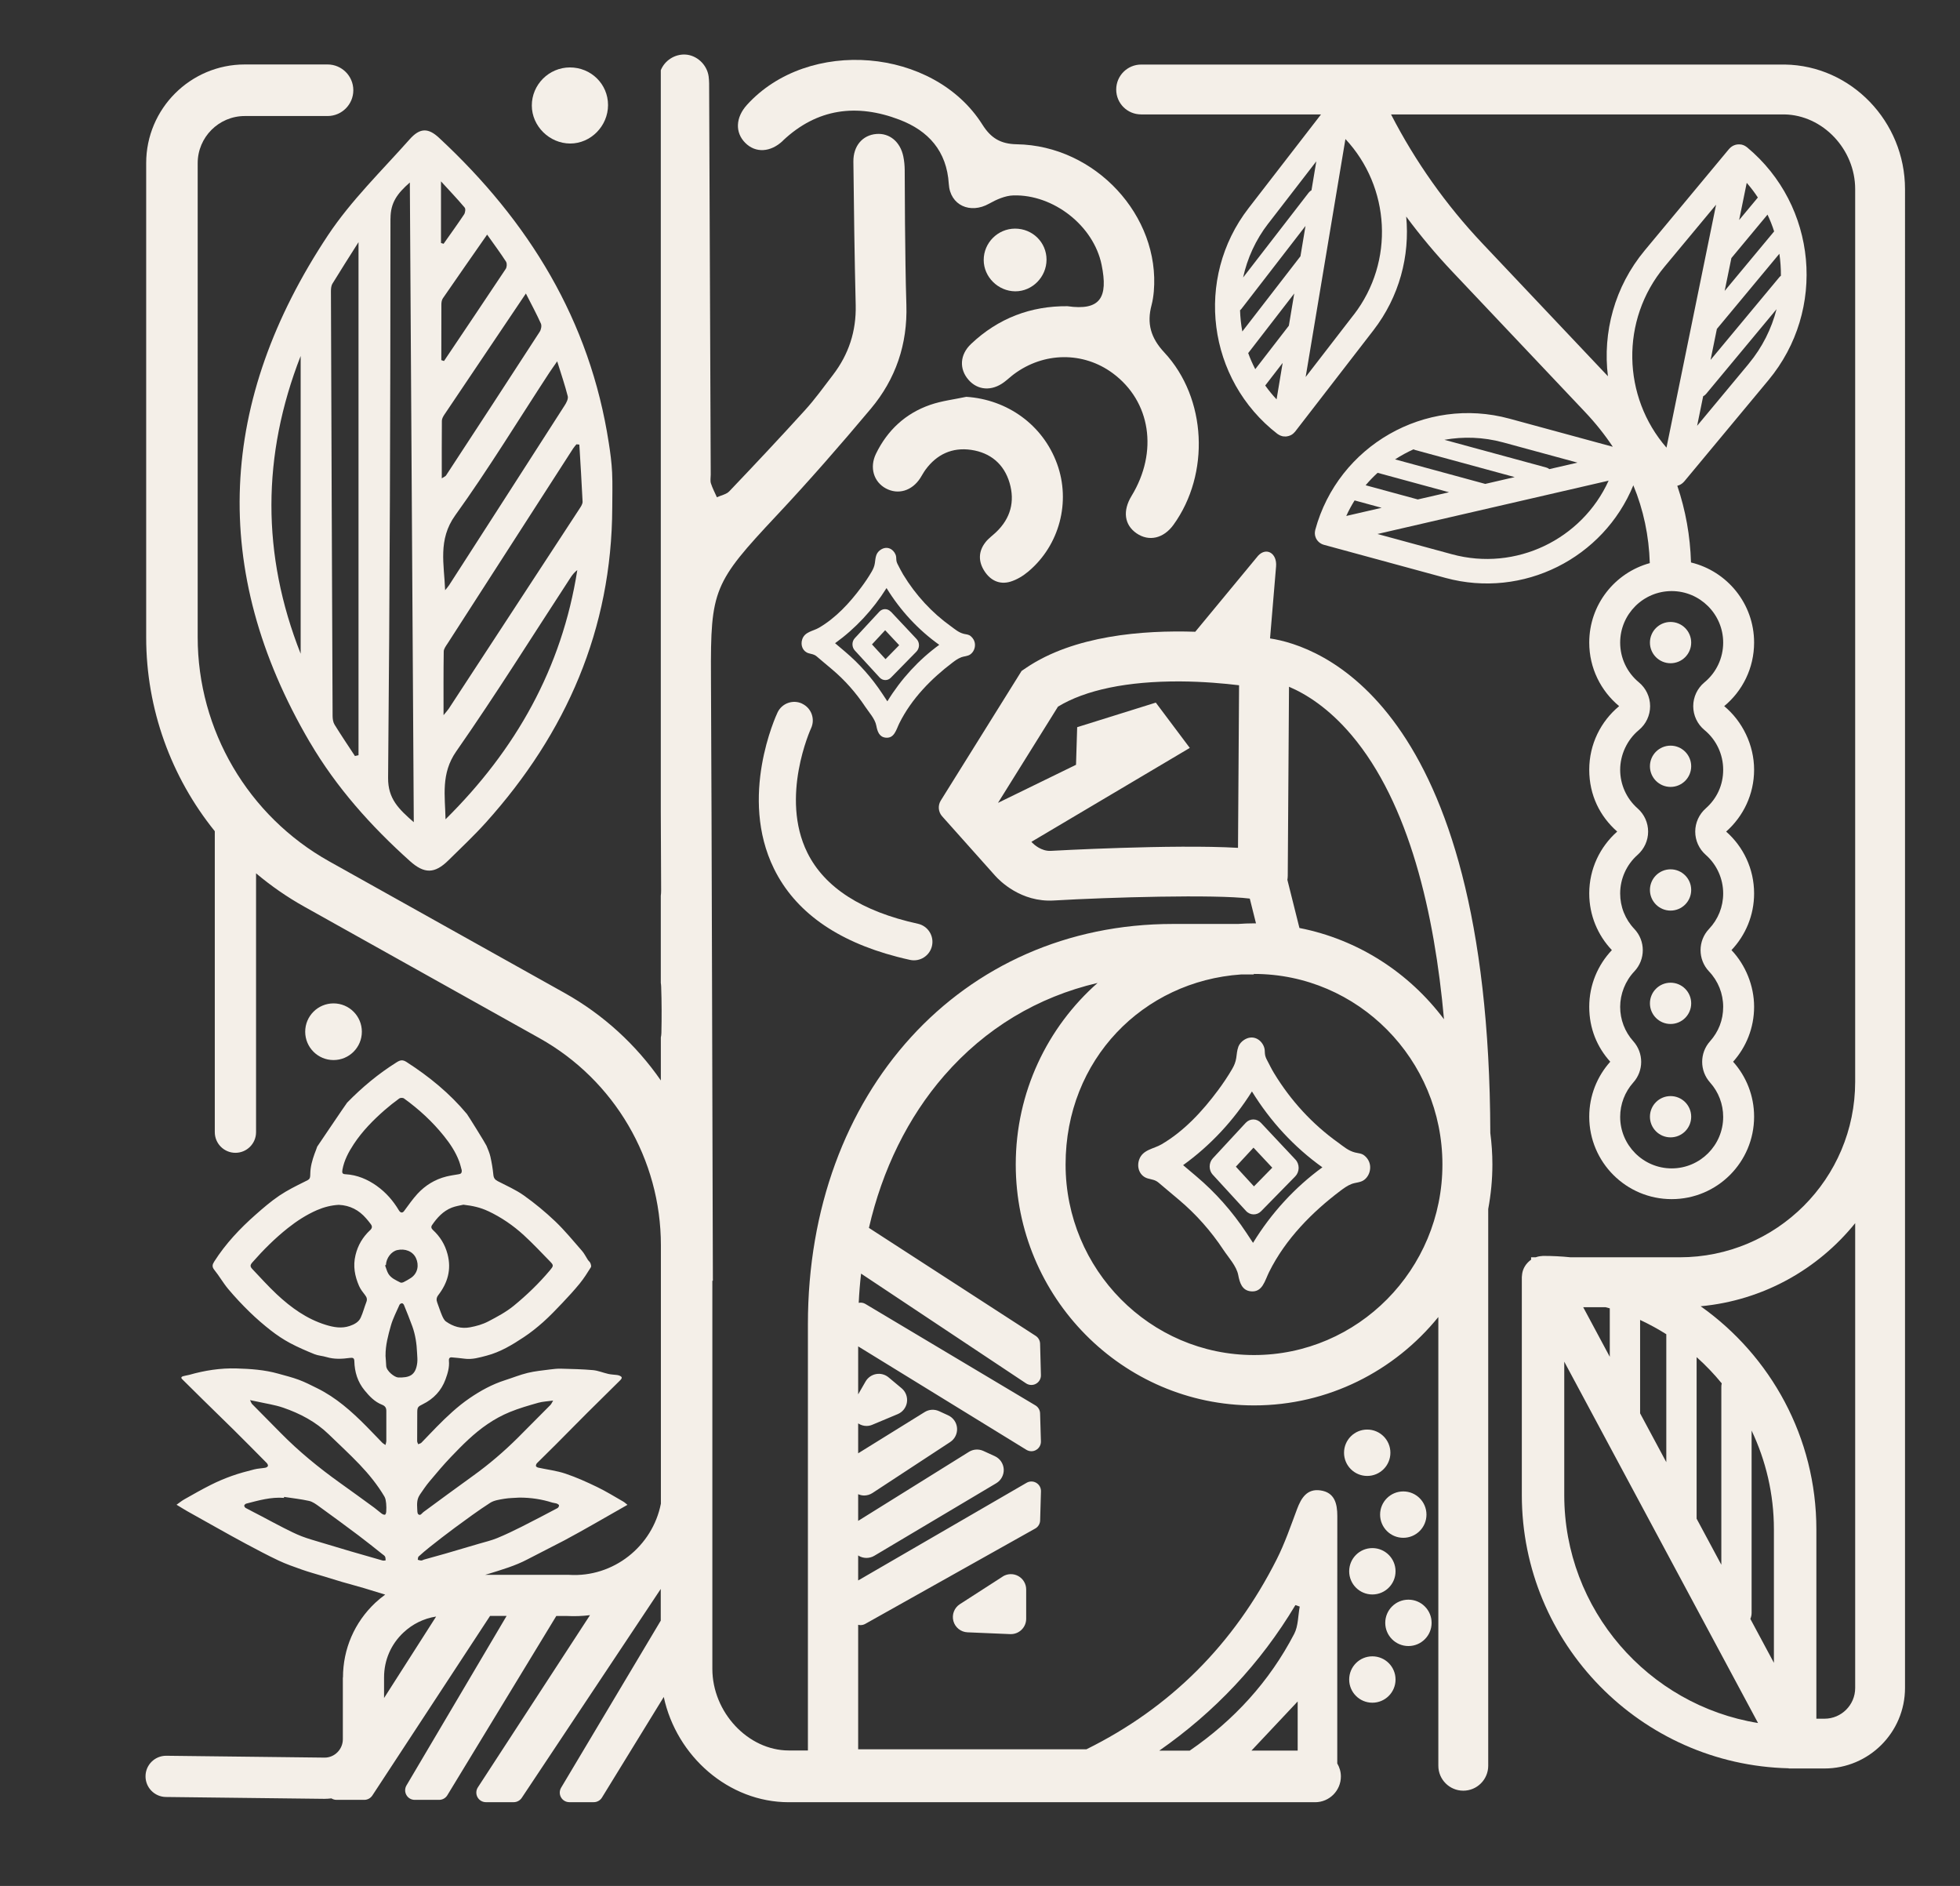
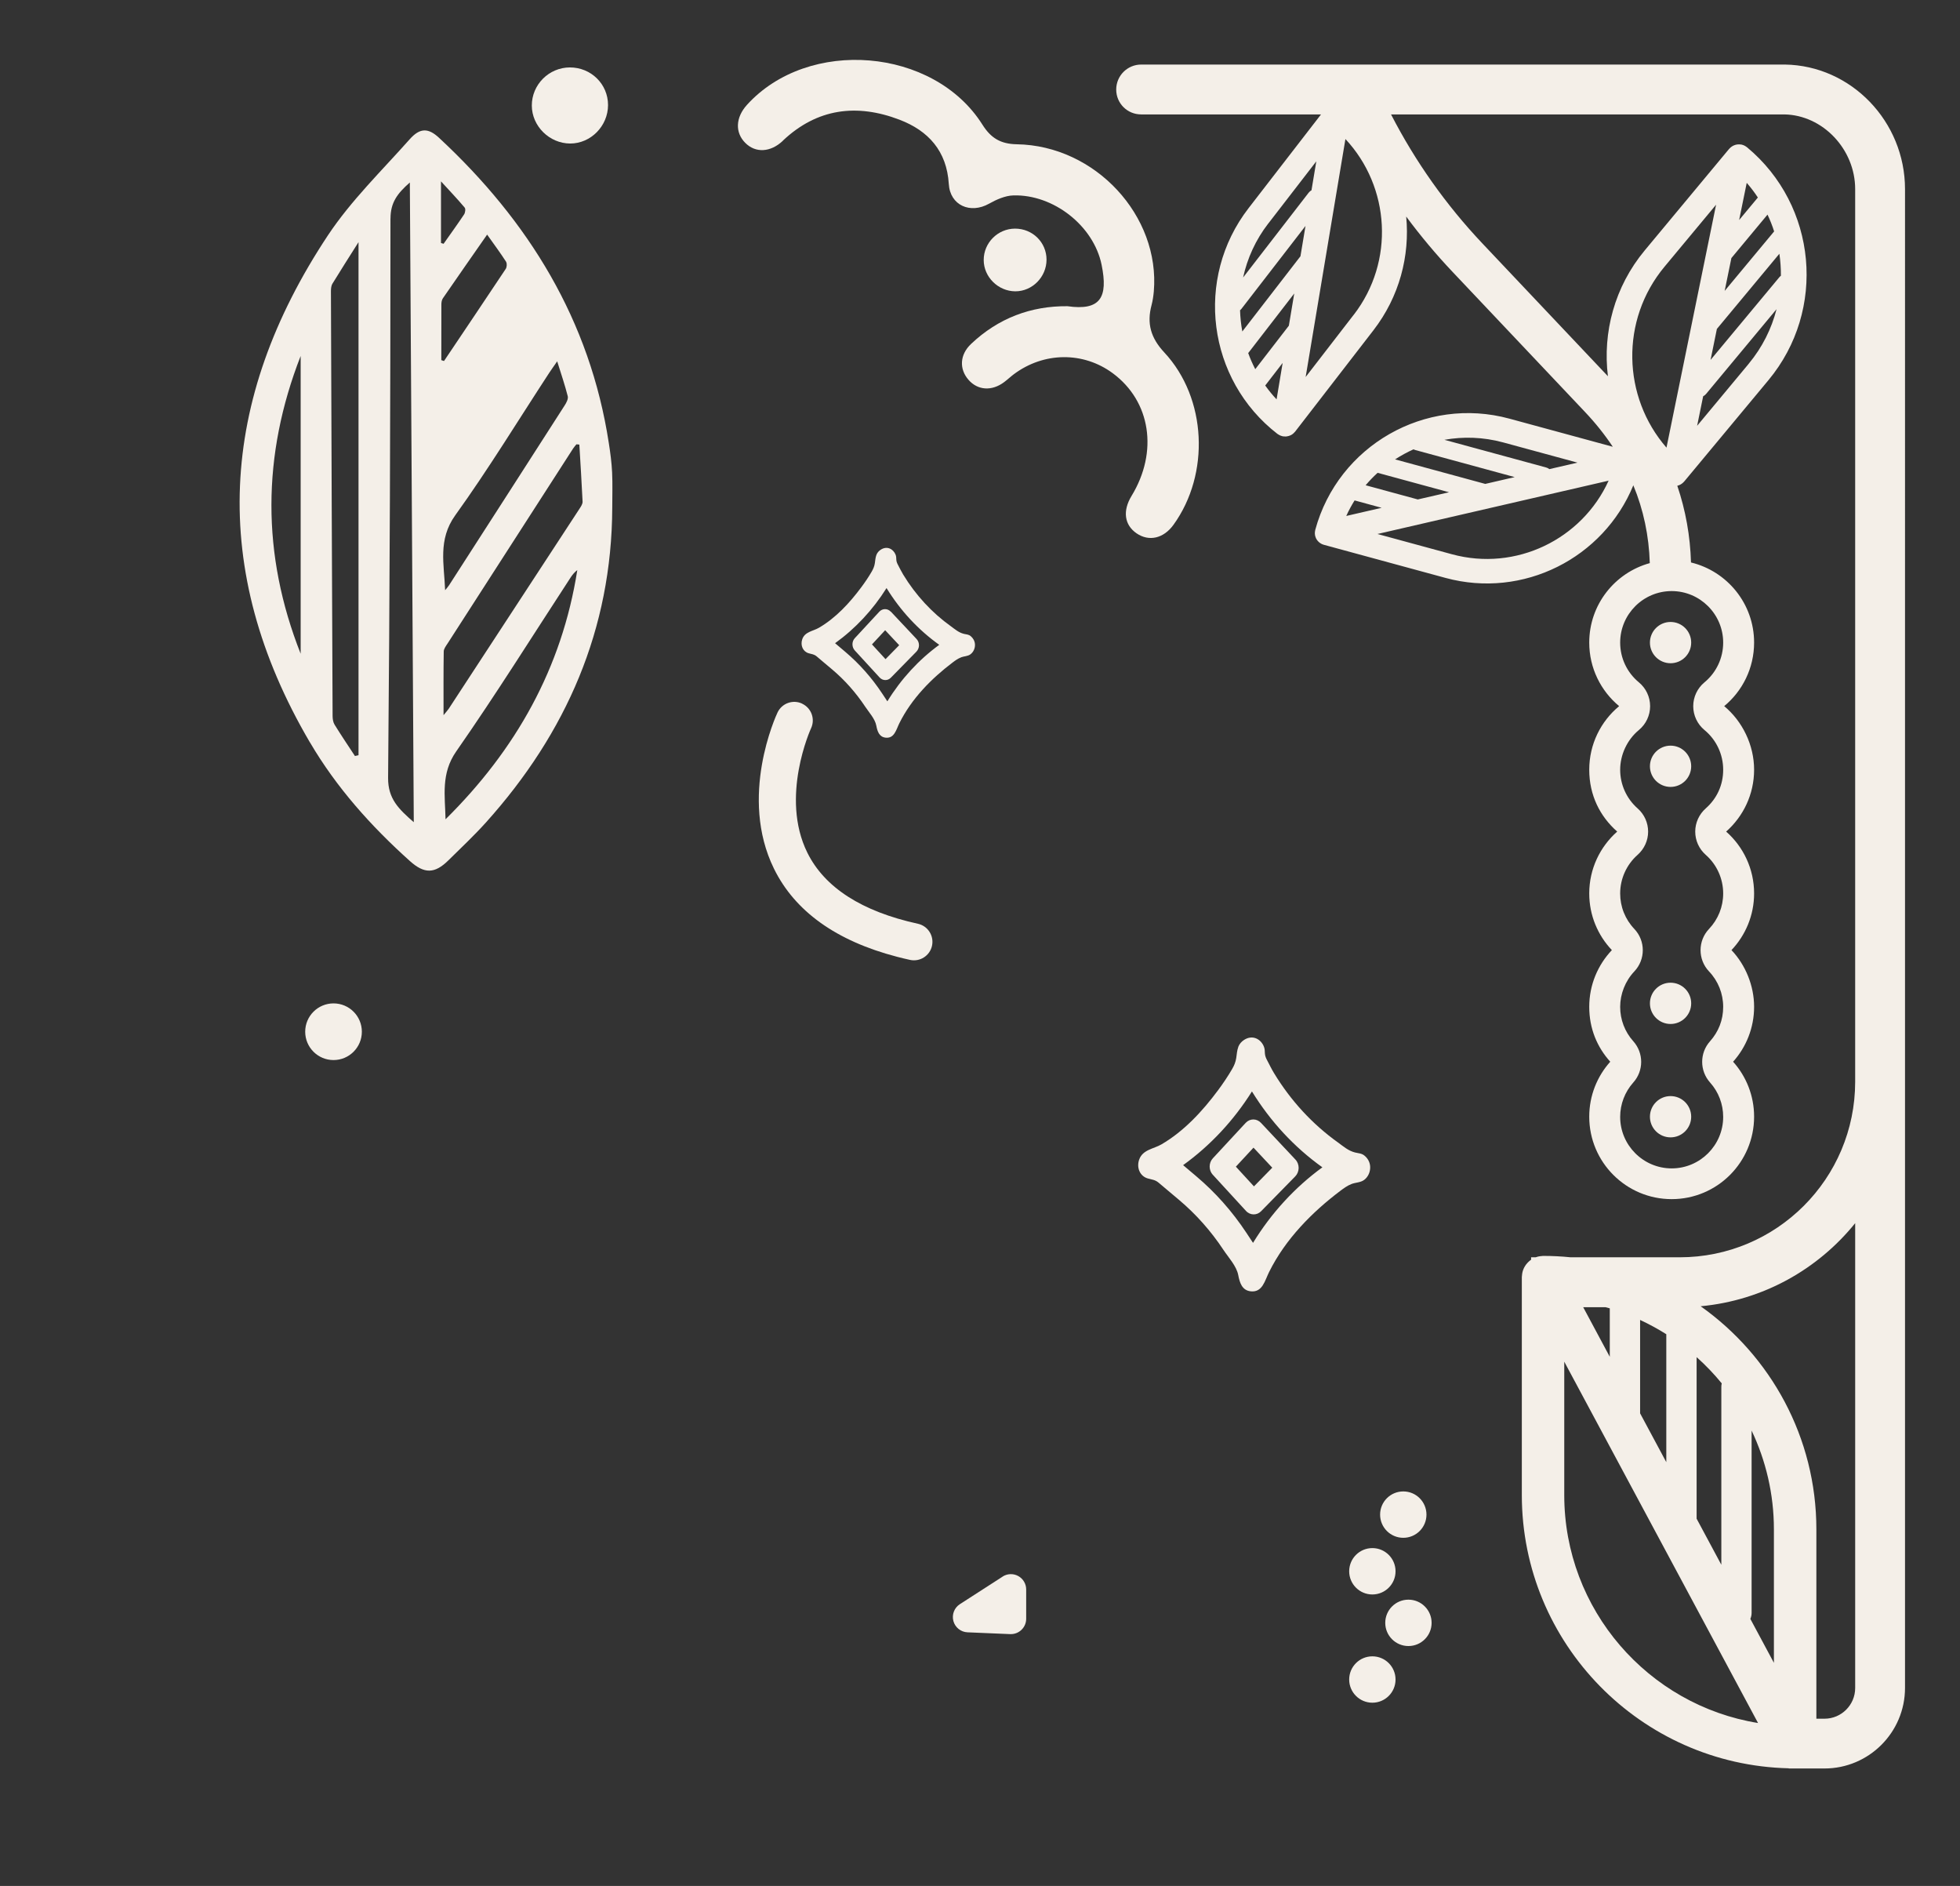
<svg xmlns="http://www.w3.org/2000/svg" id="Layer_1" version="1.1" viewBox="0 0 422.76 406.68">
  <rect x="0" y="0" width="422.76" height="406.68" fill="#333333" stroke="none" />
  <defs>
    <style>
      .st0 {
        fill: #f4efe8;
      }
    </style>
  </defs>
  <path class="st0" d="M246.12,24.68h38.81l-15.63,20.22c-11.7,15.14-8.9,36.97,6.24,48.67.03.02.07.04.1.06.08.06.16.11.25.15.08.04.15.08.23.12.08.03.16.06.24.09.09.03.19.06.28.08.04,0,.07.02.11.03.04,0,.08,0,.13,0,.1.01.19.02.29.02.09,0,.17,0,.25,0,.09,0,.17-.02.26-.04.09-.02.17-.03.26-.06.08-.02.16-.05.24-.08.08-.03.16-.06.24-.1.08-.04.15-.08.23-.13.07-.05.14-.1.21-.15.07-.05.13-.11.19-.17.07-.07.14-.14.2-.21.03-.03.06-.06.09-.09l16.91-21.88c5.6-7.25,7.87-16.04,7.06-24.51,3.09,4.17,6.43,8.16,10.02,11.95l28.56,30.2c2.27,2.4,4.26,4.9,5.98,7.49l-22.29-6.06c-18.15-4.94-36.94,5.81-41.88,23.96-.01.04,0,.07-.02.11-.02.09-.04.19-.05.28,0,.08-.02.17-.02.25,0,.08,0,.17,0,.25,0,.1.02.19.04.28,0,.04,0,.07.01.11,0,.04.03.08.04.12.03.09.06.18.09.27.03.08.07.15.1.23.04.08.08.15.13.22.05.07.1.14.15.21.05.07.11.13.17.19.06.06.12.12.18.17.07.06.13.11.21.16.07.05.14.1.22.14.07.04.15.08.22.11.09.04.17.07.26.1.04.01.08.03.12.04l26.24,7.14c16.78,4.56,34.08-4.28,40.51-19.97,2.19,5.28,3.37,10.89,3.55,16.78-7.53,2.07-13.06,8.94-13.06,17.13,0,5.52,2.51,10.44,6.45,13.71-3.94,3.26-6.45,8.19-6.45,13.71s2.33,10.08,6.03,13.34c-3.69,3.26-6.03,8.02-6.03,13.34,0,4.74,1.86,9.04,4.88,12.22-3.02,3.19-4.88,7.49-4.88,12.22s1.71,8.71,4.53,11.85c-2.82,3.15-4.53,7.3-4.53,11.85,0,9.82,7.96,17.78,17.78,17.78s17.78-7.96,17.78-17.78c0-4.55-1.71-8.71-4.53-11.85,2.82-3.15,4.53-7.3,4.53-11.85s-1.86-9.04-4.88-12.22c3.02-3.19,4.88-7.49,4.88-12.22,0-5.31-2.33-10.08-6.03-13.34,3.69-3.26,6.03-8.02,6.03-13.34s-2.51-10.44-6.45-13.71c3.94-3.26,6.45-8.19,6.45-13.71,0-8.38-5.81-15.39-13.61-17.27-.17-5.71-1.16-11.25-2.96-16.55.01,0,.02,0,.04,0,.09-.02.17-.05.25-.08.08-.03.17-.06.25-.1.08-.04.16-.08.24-.13.08-.05.15-.09.22-.15.07-.05.14-.11.2-.16.07-.07.14-.13.21-.21.03-.03.06-.06.09-.09l18.17-21.85c12.57-15.12,10.5-37.64-4.62-50.21-.03-.03-.07-.04-.1-.07-.08-.06-.16-.11-.25-.17-.08-.05-.15-.09-.23-.13-.08-.04-.16-.07-.24-.1-.09-.03-.19-.06-.29-.09-.04,0-.07-.03-.11-.03-.04,0-.09,0-.13-.01-.1-.02-.19-.03-.29-.03-.09,0-.17,0-.26,0-.09,0-.18.01-.26.03-.09.01-.18.03-.27.05-.09.02-.17.05-.25.08-.08.03-.17.06-.25.1-.08.04-.16.08-.24.13-.08.05-.15.09-.22.15-.07.05-.14.11-.2.16-.07.07-.14.13-.21.21-.03.03-.06.06-.09.09l-18.17,21.85c-6.54,7.86-9.11,17.73-7.95,27.15l-27.04-28.6c-7.88-8.33-14.5-17.69-19.74-27.86h84.83c8.29.14,15.28,7.51,15.28,16.11v192.48c0,20.91-16.95,37.86-37.86,37.86h-23.52c-1.95-.2-3.93-.3-5.94-.3-.07,0-.13.02-.19.02-.16,0-.33.02-.49.05-.15.02-.29.05-.43.08-.14.04-.28.08-.42.13-.01,0-.03.01-.04.02h-1.01v.53c-.05.04-.11.07-.17.11-.12.09-.23.18-.33.28-.11.1-.21.2-.31.31-.1.11-.2.23-.29.35-.09.12-.16.24-.24.36-.07.13-.15.25-.21.38-.06.13-.12.27-.17.41-.05.14-.09.28-.13.42-.04.14-.06.28-.08.42-.03.16-.04.32-.05.49,0,.07-.02.14-.02.21v47c0,32.04,25.7,58.18,57.56,58.92v.04h1.4s0,0,0,0c0,0,0,0,0,0h6.32c9.58,0,17.37-7.79,17.37-17.37V40.79c0-14.6-11.62-26.66-25.91-26.87h-138.84c-2.98,0-5.39,2.41-5.39,5.39s2.4,5.36,5.36,5.36ZM324.18,95.39l16.07,4.37-6.06,1.4c-.2-.16-.43-.28-.69-.35l-21.95-5.97c4.08-.73,8.37-.6,12.63.55ZM304.89,96.89c.12.07.26.12.4.16l21.42,5.83-6.35,1.47-19.45-5.29c1.27-.82,2.6-1.55,3.98-2.17ZM297.15,101.96l15.4,4.19-6.74,1.55-11.25-3.06c.8-.95,1.67-1.85,2.58-2.68ZM292.18,107.91l5.83,1.59-7.63,1.76c.53-1.17,1.13-2.28,1.8-3.35ZM313.18,119.52l-16.07-4.37,49.86-11.5c-5.74,12.63-19.98,19.63-33.79,15.87ZM371.68,138.57c0,3.32-1.47,6.45-4.04,8.57-1.53,1.27-2.42,3.15-2.42,5.14s.89,3.87,2.42,5.14c2.57,2.12,4.04,5.25,4.04,8.57s-1.37,6.22-3.77,8.34c-1.43,1.27-2.26,3.09-2.26,5s.82,3.73,2.26,5c2.4,2.11,3.77,5.15,3.77,8.34,0,2.85-1.08,5.56-3.05,7.64-2.44,2.57-2.44,6.6,0,9.17,1.97,2.07,3.05,4.79,3.05,7.64s-1.01,5.37-2.83,7.41c-2.27,2.53-2.27,6.36,0,8.9,1.83,2.04,2.83,4.67,2.83,7.41,0,6.13-4.99,11.11-11.11,11.11s-11.11-4.99-11.11-11.11c0-2.74,1.01-5.37,2.83-7.41,2.27-2.53,2.27-6.36,0-8.9-1.83-2.04-2.83-4.67-2.83-7.41s1.08-5.56,3.05-7.64c2.44-2.57,2.44-6.6,0-9.17-1.97-2.07-3.05-4.79-3.05-7.64,0-3.18,1.37-6.22,3.77-8.34,1.43-1.27,2.26-3.09,2.26-5s-.82-3.73-2.26-5c-2.4-2.11-3.77-5.15-3.77-8.34s1.47-6.45,4.04-8.57c1.53-1.27,2.42-3.15,2.42-5.14s-.89-3.87-2.42-5.14c-2.57-2.12-4.04-5.25-4.04-8.57,0-6.13,4.99-11.11,11.11-11.11s11.11,4.99,11.11,11.11ZM377.19,78.44l-11.13,13.38,1.3-6.37c.24-.12.45-.28.63-.5l15.2-18.28c-1.07,4.19-3.06,8.22-6,11.76ZM376.76,39.43c.88,1.01,1.68,2.06,2.4,3.16l-4.04,4.86,1.64-8.02ZM373.45,55.65l7.79-9.37c.56,1.18,1.04,2.39,1.43,3.62l-10.67,12.83,1.45-7.08ZM383.8,54.73c.23,1.56.34,3.14.33,4.73-.12.09-.23.19-.33.31l-14.84,17.84,1.36-6.68,13.47-16.2ZM359.02,57.52l11.13-13.38-10.7,52.39c-9.52-10.94-10-27.51-.43-39.01ZM365.95,292.65c1.95,1.74,3.76,3.63,5.42,5.66-.06.24-.09.48-.09.74v38.37l-5.33-9.93v-34.84ZM359.41,287.71v27.59l-5.65-10.53v-20.14c1.95.91,3.84,1.94,5.65,3.08ZM347.22,282.13v10.45l-5.73-10.69h4.84c.3.08.6.15.89.24ZM337.4,322.41v-28.78l41.8,77.92c-23.67-3.84-41.8-24.41-41.8-49.15ZM382.62,358.57l-5.08-9.47c.17-.4.27-.84.27-1.3v-39.31c3.07,6.46,4.81,13.68,4.81,21.31v28.78ZM400.15,364c0,3.65-2.97,6.62-6.62,6.62h-1.75v-40.82c0-19.85-9.87-37.43-24.96-48.12,13.45-1.25,25.3-7.97,33.33-17.92v100.24ZM273.57,48.19l10.35-13.4-1.04,6.24c-.22.12-.43.29-.6.51l-14.15,18.3c.9-4.12,2.69-8.1,5.43-11.65ZM275.35,86.12c-.89-.95-1.71-1.95-2.45-2.99l3.76-4.87-1.31,7.86ZM278,70.23l-7.25,9.38c-.58-1.13-1.09-2.28-1.52-3.47l9.93-12.85-1.16,6.93ZM280.5,55.26l-12.54,16.22c-.28-1.51-.44-3.05-.49-4.58.11-.09.22-.19.31-.31l13.81-17.87-1.09,6.54ZM291.97,67.9l-10.35,13.4,8.58-51.32c9.64,10.31,10.68,26.41,1.78,37.92Z" />
  <path class="st0" d="M173.02,151.73c-2-.94-4.37-.08-5.31,1.91-.35.74-8.4,18.19-.76,33.7,4.52,9.19,13.43,15.56,26.5,18.97.92.24,1.86.47,2.83.68,2.15.47,4.28-.89,4.75-3.04.47-2.15-.89-4.28-3.04-4.75-12.1-2.65-20.13-7.81-23.85-15.33-5.95-12.02.73-26.67.8-26.82.93-1.99.08-4.36-1.91-5.3Z" />
-   <path class="st0" d="M66.84,160.06c5.71,9.74,13.19,18.1,21.59,25.63,3.11,2.78,5.33,2.74,8.28-.16,2.74-2.7,5.55-5.34,8.12-8.19,17.33-19.29,27.12-41.65,27.23-67.83,0-2.54.09-5.08-.03-7.61-.1-2.12-.38-4.24-.71-6.34-4.06-26.47-17.27-47.87-36.62-65.84-2.32-2.16-4.11-2.2-6.35.33-6.02,6.78-12.64,13.2-17.62,20.7-23.55,35.51-25.73,72.09-3.9,109.31ZM64.85,140.97c-8.44-21.35-8.37-42.77,0-64.21v64.21ZM96.1,176.67c-.1-5.05-1.04-9.85,2.32-14.66,8.56-12.27,16.49-24.98,24.68-37.51.38-.58.83-1.12,1.42-1.57-3.32,21.17-13.3,38.79-28.42,53.74ZM124.33,95.81c.21.02.42.04.63.06.24,4.1.51,8.2.7,12.3.02.51-.36,1.07-.67,1.54-9.38,14.37-18.78,28.73-28.18,43.09-.2.31-.46.58-1.14,1.42,0-5-.03-9.36.04-13.72,0-.59.48-1.2.83-1.74,9.02-14.02,18.04-28.04,27.08-42.05.21-.32.47-.6.71-.9ZM120.18,77.91c.88,2.82,1.68,5.15,2.28,7.53.14.58-.29,1.41-.67,1.99-8.29,12.93-16.61,25.85-24.93,38.77-.25.38-.56.71-.85,1.07-.2-5.57-1.6-10.89,2.19-16.16,7.15-9.94,13.54-20.43,20.25-30.69.44-.67.91-1.32,1.73-2.5ZM116.67,69.78c.21.47.04,1.31-.27,1.78-6.7,10.35-13.45,20.67-20.2,30.98-.11.17-.36.25-.91.61,0-4.34-.02-8.38.02-12.41,0-.45.28-.94.54-1.33,5.73-8.54,11.48-17.06,17.58-26.12,1.24,2.44,2.32,4.43,3.24,6.49ZM109.16,56.47c.23.35.17,1.15-.08,1.52-4.41,6.64-8.87,13.24-13.31,19.86-.19-.06-.39-.13-.58-.19,0-3.98-.01-7.96.01-11.95,0-.47.07-1.02.33-1.39,3.08-4.48,6.19-8.92,9.54-13.73,1.54,2.17,2.88,3.98,4.1,5.87ZM95.12,39.11c1.98,2.16,3.6,3.86,5.11,5.66.23.27.12,1.1-.13,1.47-1.43,2.14-2.94,4.23-4.42,6.33-.19-.06-.37-.11-.56-.17v-13.29ZM84.23,47.12c0-3.45,1.48-5.41,4.17-7.77.29,46.1.57,91.72.85,137.95-3.25-2.83-5.58-5.06-5.54-9.57.37-40.2.5-80.41.51-120.61ZM71.72,61.15c1.73-2.84,3.53-5.64,5.61-8.93v110.63c-.26.06-.51.12-.77.18-1.47-2.25-2.98-4.47-4.39-6.76-.32-.51-.42-1.23-.43-1.85-.14-30.54-.25-61.08-.36-91.62,0-.55.06-1.2.33-1.65Z" />
+   <path class="st0" d="M66.84,160.06c5.71,9.74,13.19,18.1,21.59,25.63,3.11,2.78,5.33,2.74,8.28-.16,2.74-2.7,5.55-5.34,8.12-8.19,17.33-19.29,27.12-41.65,27.23-67.83,0-2.54.09-5.08-.03-7.61-.1-2.12-.38-4.24-.71-6.34-4.06-26.47-17.27-47.87-36.62-65.84-2.32-2.16-4.11-2.2-6.35.33-6.02,6.78-12.64,13.2-17.62,20.7-23.55,35.51-25.73,72.09-3.9,109.31ZM64.85,140.97c-8.44-21.35-8.37-42.77,0-64.21v64.21ZM96.1,176.67c-.1-5.05-1.04-9.85,2.32-14.66,8.56-12.27,16.49-24.98,24.68-37.51.38-.58.83-1.12,1.42-1.57-3.32,21.17-13.3,38.79-28.42,53.74ZM124.33,95.81c.21.02.42.04.63.06.24,4.1.51,8.2.7,12.3.02.51-.36,1.07-.67,1.54-9.38,14.37-18.78,28.73-28.18,43.09-.2.31-.46.58-1.14,1.42,0-5-.03-9.36.04-13.72,0-.59.48-1.2.83-1.74,9.02-14.02,18.04-28.04,27.08-42.05.21-.32.47-.6.71-.9ZM120.18,77.91c.88,2.82,1.68,5.15,2.28,7.53.14.58-.29,1.41-.67,1.99-8.29,12.93-16.61,25.85-24.93,38.77-.25.38-.56.71-.85,1.07-.2-5.57-1.6-10.89,2.19-16.16,7.15-9.94,13.54-20.43,20.25-30.69.44-.67.91-1.32,1.73-2.5ZM116.67,69.78ZM109.16,56.47c.23.35.17,1.15-.08,1.52-4.41,6.64-8.87,13.24-13.31,19.86-.19-.06-.39-.13-.58-.19,0-3.98-.01-7.96.01-11.95,0-.47.07-1.02.33-1.39,3.08-4.48,6.19-8.92,9.54-13.73,1.54,2.17,2.88,3.98,4.1,5.87ZM95.12,39.11c1.98,2.16,3.6,3.86,5.11,5.66.23.27.12,1.1-.13,1.47-1.43,2.14-2.94,4.23-4.42,6.33-.19-.06-.37-.11-.56-.17v-13.29ZM84.23,47.12c0-3.45,1.48-5.41,4.17-7.77.29,46.1.57,91.72.85,137.95-3.25-2.83-5.58-5.06-5.54-9.57.37-40.2.5-80.41.51-120.61ZM71.72,61.15c1.73-2.84,3.53-5.64,5.61-8.93v110.63c-.26.06-.51.12-.77.18-1.47-2.25-2.98-4.47-4.39-6.76-.32-.51-.42-1.23-.43-1.85-.14-30.54-.25-61.08-.36-91.62,0-.55.06-1.2.33-1.65Z" />
  <path class="st0" d="M168.84,30.35c7.41-7.01,16-8.05,25.19-4.53,6.2,2.37,10.19,6.74,10.62,13.86.28,4.61,4.64,6.52,8.69,4.24,1.59-.89,3.46-1.73,5.23-1.78,8.6-.26,17.31,6.5,19.04,14.96,1.44,7.04-.25,9.95-7.37,8.93-7.86-.07-14.91,2.57-20.79,8.14-2.44,2.31-2.58,5.38-.57,7.71,1.99,2.31,5.06,2.52,7.72.51.72-.54,1.37-1.16,2.09-1.7,6.47-4.82,14.97-4.9,21.32-.21,8.19,6.05,9.86,16.93,4.06,26.46-1.97,3.23-1.55,6.27,1.1,8.08,2.68,1.82,5.82,1.09,7.95-1.86,7.9-10.94,7.2-27.3-1.98-37.15-2.95-3.16-3.81-6.28-2.75-10.24.25-.95.39-1.94.48-2.91,1.39-16.32-12.61-31.48-29.56-31.75-3.47-.06-5.57-1.32-7.4-4.22-10.49-16.65-37.57-18.86-50.8-4.27-2.45,2.71-2.6,5.94-.37,8.18,2.23,2.25,5.46,2.07,8.13-.45Z" />
-   <path class="st0" d="M212.57,116.92c-1.57,1.99-1.57,4.18-.22,6.25,1.28,1.99,3.25,2.95,5.56,2.27,1.41-.42,2.78-1.26,3.92-2.22,6.71-5.66,9.16-15.02,6.17-23.21-3.04-8.35-10.68-13.86-19.58-14.44-2.61.56-5.31.87-7.81,1.74-5.32,1.85-9.21,5.48-11.67,10.54-1.44,2.98-.47,6.07,2.13,7.47,2.65,1.43,5.64.53,7.42-2.22.39-.6.72-1.25,1.14-1.82,2.44-3.33,5.79-4.86,9.84-4.27,4.15.61,7.09,3.04,8.29,7.12,1.18,4.03.21,7.62-2.85,10.57-.77.74-1.68,1.38-2.34,2.21Z" />
  <path class="st0" d="M122.99,30.95c4.44,0,8.15-3.77,8.16-8.29,0-4.53-3.66-8.13-8.25-8.12-4.51.02-8.2,3.72-8.19,8.22.01,4.44,3.79,8.18,8.29,8.19Z" />
  <path class="st0" d="M225.73,55.99c0-3.73-3.02-6.7-6.8-6.69-3.72.01-6.76,3.07-6.75,6.77,0,3.66,3.12,6.74,6.83,6.75,3.66,0,6.72-3.1,6.72-6.83Z" />
  <path class="st0" d="M192.13,131.9c-.68-.73-1.78-.73-2.46,0l-5.29,5.71c-.68.73-.68,1.92,0,2.66l5.34,5.82c.34.37.79.56,1.24.56s.86-.17,1.2-.52l5.51-5.62c.34-.35.54-.84.55-1.35,0-.51-.18-1-.52-1.36l-5.55-5.91ZM191,142.14l-2.92-3.18,2.84-3.06,3.03,3.23-2.95,3.01Z" />
  <path class="st0" d="M207.28,141.75c.66-.26,1.43-.21,2.03-.65.67-.49,1.05-1.35.98-2.22-.06-.7-.41-1.28-.91-1.7-.44-.37-.94-.38-1.45-.49-.02,0-.05-.01-.07-.02-1.07-.27-1.84-.95-2.73-1.6-4.11-2.93-7.63-6.74-10.33-11.19-.39-.65-.71-1.31-1.06-1.97-.21-.4-.39-.76-.41-1.22-.02-.4-.01-.73-.17-1.11-.49-1.19-1.82-1.93-3.18-1.05-.42.27-.77.66-.95,1.15-.21.56-.24,1.17-.33,1.76-.1.68-.33,1.21-.66,1.79-.68,1.18-1.45,2.31-2.26,3.4-2.54,3.42-5.53,6.64-9.14,8.74-1.28.75-3.06.84-3.61,2.51-.42,1.29.15,2.63,1.4,2.99.69.2,1.16.2,1.73.68.46.39.92.78,1.38,1.17.65.54,1.29,1.09,1.94,1.63,2.73,2.3,5.13,5.01,7.15,8.05.8,1.21,2.11,2.61,2.38,4.06.24,1.25.62,2.46,2.02,2.61,1.89.2,2.26-1.71,2.96-3.12,2.64-5.32,6.96-9.67,11.5-13.1.54-.41,1.14-.84,1.78-1.08ZM191.4,151.24l-1.11-1.68c-2.26-3.42-4.96-6.46-8.03-9.05l-2.14-1.81c4.38-3.15,8.15-7.19,11.1-11.89,3.01,4.88,6.83,9,11.37,12.24-4.42,3.22-8.24,7.37-11.19,12.18Z" />
-   <circle class="st0" cx="294.9" cy="313.27" r="5" />
  <circle class="st0" cx="302.68" cy="326.61" r="5" />
  <circle class="st0" cx="296.01" cy="338.83" r="5" />
  <circle class="st0" cx="303.79" cy="349.95" r="5" />
  <circle class="st0" cx="296.01" cy="362.17" r="5" />
  <path class="st0" d="M261.61,253.34l7.14,7.78c.46.5,1.06.75,1.66.75s1.16-.23,1.61-.69l7.36-7.51c.46-.47.72-1.12.73-1.81,0-.68-.24-1.34-.7-1.82l-7.43-7.91c-.92-.98-2.39-.97-3.3.01l-7.08,7.64c-.91.98-.91,2.57,0,3.56ZM270.37,247.48l4.05,4.32-3.95,4.03-3.9-4.25,3.79-4.09Z" />
  <path class="st0" d="M267.09,225.78c-.28.75-.32,1.56-.44,2.36-.14.9-.44,1.62-.89,2.39-.92,1.58-1.94,3.09-3.02,4.55-3.4,4.58-7.4,8.88-12.22,11.69-1.71,1-4.09,1.12-4.83,3.35-.57,1.73.21,3.52,1.88,4,.92.26,1.56.27,2.32.9.62.52,1.23,1.04,1.85,1.56.86.73,1.73,1.46,2.59,2.18,3.65,3.08,6.87,6.7,9.56,10.77,1.07,1.62,2.83,3.49,3.19,5.43.32,1.68.83,3.3,2.7,3.5,2.53.27,3.02-2.28,3.96-4.17,3.53-7.12,9.31-12.94,15.39-17.52.72-.54,1.52-1.12,2.38-1.45.89-.35,1.91-.29,2.71-.87.9-.66,1.4-1.81,1.31-2.98-.08-.93-.54-1.71-1.22-2.27-.58-.49-1.26-.5-1.94-.66-.03,0-.07-.02-.1-.02-1.43-.36-2.46-1.27-3.65-2.14-5.5-3.92-10.21-9.02-13.82-14.97-.53-.87-.95-1.75-1.42-2.64-.29-.54-.52-1.02-.55-1.63-.02-.54-.02-.97-.23-1.49-.66-1.59-2.43-2.58-4.25-1.41-.56.36-1.03.88-1.27,1.53ZM270.03,235.35c4.03,6.53,9.14,12.04,15.2,16.37-5.92,4.31-11.02,9.85-14.96,16.29l-1.48-2.24c-3.03-4.57-6.64-8.64-10.74-12.1l-2.86-2.42c5.85-4.21,10.9-9.61,14.85-15.9Z" />
  <path class="st0" d="M216.26,339.98l-9.22,5.94c-1.21.78-1.77,2.25-1.4,3.64.38,1.39,1.61,2.37,3.04,2.43l9.22.39s.09,0,.14,0c.85,0,1.67-.33,2.28-.92.65-.62,1.02-1.48,1.02-2.38v-6.33c0-1.21-.66-2.32-1.72-2.9-1.06-.58-2.35-.53-3.37.12Z" />
  <circle class="st0" cx="360.33" cy="240.81" r="4.45" />
  <circle class="st0" cx="360.33" cy="216.36" r="4.45" />
-   <circle class="st0" cx="360.33" cy="191.91" r="4.45" />
  <circle class="st0" cx="360.33" cy="165.24" r="4.45" />
  <circle class="st0" cx="360.33" cy="138.57" r="4.45" />
-   <path class="st0" d="M73.95,361.71v13.33c0,2.19-1.78,3.97-3.92,3.97l-34.15-.4h-.05c-2.43,0-4.42,1.96-4.44,4.39-.03,2.45,1.94,4.47,4.39,4.5l34.2.4c.51,0,1.01-.04,1.5-.1.32.2.7.32,1.09.32h6.01c.69,0,1.33-.35,1.72-.92l25.4-38.74h3.57s-21.59,36.54-21.59,36.54c-.38.64-.39,1.43-.02,2.08.37.65,1.05,1.04,1.79,1.04h5.27c.72,0,1.38-.37,1.76-.98l23.51-38.67h2.32c1.68.09,3.34.02,4.95-.18l-24.19,37.14c-.41.63-.44,1.44-.08,2.11.36.66,1.06,1.08,1.81,1.08h6.01c.69,0,1.33-.35,1.72-.92l29.99-45.06v6.83l-21.49,36.03c-.38.64-.39,1.43-.02,2.08.37.65,1.05,1.04,1.79,1.04h5.27c.72,0,1.38-.37,1.76-.98l13.34-21.71c2.75,12.79,13.98,22.7,26.96,22.7h113.53c3.07,0,5.56-2.49,5.56-5.56,0-1.03-.3-1.97-.78-2.8,0-8.53,0-17.06,0-25.58,0-9.25-.01-18.51.01-27.76,0-2.7-.58-5.11-3.65-5.54-2.87-.41-4.13,1.62-5.03,4.02-1.37,3.65-2.64,7.38-4.39,10.84-9.24,18.3-22.91,32-41.05,40.97h-49.23v-26.85c.17.04.34.07.51.07.35,0,.7-.09,1.01-.26l36.68-20.57c.63-.35,1.03-1.02,1.05-1.74l.18-6.28c.02-.75-.36-1.45-1.01-1.83-.64-.38-1.44-.39-2.09-.01l-36.33,21.06v-5.41c.06.04.1.09.16.12.51.29,1.07.43,1.63.43s1.17-.15,1.69-.46l26.31-15.65c1.05-.63,1.67-1.79,1.61-3.01-.07-1.23-.81-2.31-1.92-2.82l-2.47-1.13c-1.01-.46-2.18-.39-3.12.2l-23.84,14.85s-.03.03-.05.04v-5.76c.41.17.84.28,1.28.28.63,0,1.26-.18,1.81-.54l16.76-10.99c1-.66,1.57-1.81,1.48-3.01-.09-1.2-.83-2.25-1.92-2.75l-1.96-.9c-1.01-.46-2.17-.39-3.11.2l-14.34,8.89v-6.45c.54.35,1.16.55,1.79.55.43,0,.86-.08,1.27-.26l5.47-2.29c1.06-.44,1.82-1.41,1.99-2.55.17-1.14-.26-2.29-1.15-3.03l-2.8-2.34c-.75-.63-1.73-.89-2.69-.72-.96.17-1.79.76-2.28,1.6l-1.6,2.78v-10.35l36.28,22.3c.33.2.71.31,1.08.31s.71-.09,1.03-.28c.66-.38,1.05-1.09,1.03-1.85l-.18-6.04c-.02-.7-.4-1.35-1-1.71l-36.68-21.88c-.44-.26-.95-.34-1.44-.24.1-2.12.27-4.22.51-6.3l35.59,23.67c.34.23.74.34,1.14.34.34,0,.69-.08,1-.26.67-.37,1.08-1.09,1.06-1.86l-.18-6.78c-.02-.68-.37-1.31-.94-1.68l-35.98-23.29c2.89-12.55,8.4-23.83,16.23-32.83,8.89-10.21,20.15-16.96,33.09-19.99-10.8,9.53-17.65,23.54-17.65,39.14,0,28.65,23.06,51.96,51.4,51.96,16,0,30.32-7.43,39.75-19.06v96.76c0,2.97,2.41,5.38,5.38,5.38h0c2.97,0,5.38-2.41,5.38-5.38v-120.06c.58-3.12.9-6.33.9-9.61,0-2.3-.16-4.55-.45-6.77-.25-93.15-37.34-105.12-47.51-106.65l1.3-15.52c.24-2.85-2.08-4.23-3.87-2.32l-13.56,16.4c-11.28-.37-26.17.79-36.52,7.81l-.94.64-17.43,27.95c-.66,1.06-.55,2.43.27,3.37l11.46,12.84c.91,1.02,5.52,5.77,12.67,5.34,11.92-.7,34.73-1.35,42.25-.41l1.34,5.35c-.13,0-.26-.01-.4-.01-1.18,0-2.34.05-3.5.13h-14.04c-45.61,0-78.71,36.3-78.71,86.3v91.93h-4.11c-8.79,0-16.5-8.23-16.5-17.61v-83.68h.11c-.11-34.2-.23-96.17-.41-130.37-.1-18.67.57-20.16,14.19-34.68,6.99-7.45,13.72-15.16,20.28-22.98,5.38-6.4,7.95-13.94,7.68-22.41-.19-5.92-.23-11.84-.3-17.76-.05-3.77-.01-7.53-.06-11.3-.01-.98-.1-1.98-.3-2.94-.66-3.18-2.98-5.08-5.81-4.85-2.97.24-5,2.56-4.96,5.97.11,10.32.25,20.63.5,30.95.13,5.63-1.51,10.6-4.9,15.03-1.96,2.56-3.85,5.2-6.02,7.59-5.36,5.91-10.83,11.73-16.34,17.51-.64.67-1.78.87-2.68,1.29-.44-1-.96-1.96-1.29-3-.18-.57-.04-1.25-.04-1.87-.11-27.64-.22-55.28-.34-82.91,0-.99.02-1.98-.11-2.96-.35-2.59-2.61-4.64-5.1-4.73-2.27-.08-4.38,1.31-5.22,3.38v159.83c.02,5.69.05,11.39.07,17.08,0,.41-.02.77-.07,1.1v18.79c.04.26.07.53.08.82.12,3.32.12,6.64.05,9.96,0,.37-.06.7-.12.99v9.28c-5.31-7.66-12.36-14.17-20.77-18.87l-50.77-28.38c-17.49-9.78-28.36-28.3-28.36-48.34V35.18c0-5.6,4.56-10.16,10.16-10.16h17.85c3.07,0,5.56-2.49,5.56-5.56s-2.49-5.56-5.56-5.56h-17.85c-11.73,0-21.27,9.54-21.27,21.27v102.27c0,15.45,5.39,30.15,14.8,41.8v64.9c0,2.45,1.99,4.45,4.45,4.45s4.45-1.99,4.45-4.45v-55.82c3.19,2.68,6.64,5.09,10.36,7.17l50.77,28.38c16.16,9.03,26.19,26.14,26.19,44.65v55.72c-1.8,9.2-10.24,15.96-19.81,15.36h-18.12c.27-.09.55-.16.82-.24,2.82-.88,5.67-1.7,8.31-3.09,2.64-1.39,5.31-2.7,7.95-4.09,2.19-1.16,4.35-2.39,6.51-3.61,2.34-1.32,4.66-2.66,7.13-4.07-.38-.29-.63-.55-.94-.72-1.84-1.05-3.65-2.18-5.56-3.1-2.23-1.08-4.51-2.11-6.86-2.9-1.89-.64-3.92-.87-5.88-1.3-.19-.04-.47-.2-.5-.34-.03-.2.08-.48.23-.63,1.37-1.38,2.77-2.72,4.14-4.1,2.25-2.25,4.47-4.53,6.72-6.77,2.35-2.34,4.72-4.66,7.07-6.99.52-.52.46-.77-.22-1.04-.19-.07-.39-.1-.59-.12-.58-.07-1.18-.09-1.75-.22-1.11-.25-2.2-.72-3.32-.82-2.29-.2-4.6-.25-6.9-.31-.78-.02-1.58.07-2.36.17-1.61.21-3.23.36-4.8.74-1.66.4-3.26,1.06-4.9,1.58-2.76.88-5.27,2.26-7.64,3.88-2.6,1.78-4.88,3.94-7.09,6.18-1.11,1.12-2.18,2.28-3.29,3.41-.17.17-.47.23-.7.33-.08-.22-.22-.45-.22-.67,0-2.04,0-4.07.02-6.11,0-1.21.14-1.33,1.2-1.85,2.32-1.14,4-2.92,4.89-5.34.47-1.28.88-2.62.74-4.04-.03-.35.06-.76.59-.72.94.09,1.87.16,2.81.29,1.65.22,3.21-.26,4.74-.66,2.94-.77,5.52-2.33,8.02-3.99,1.47-.97,2.85-2.08,4.17-3.25,1.44-1.29,2.78-2.69,4.11-4.09,1.3-1.37,2.59-2.77,3.78-4.23.89-1.09,1.65-2.3,2.4-3.5.13-.21,0-.64-.12-.92-.11-.26-.38-.44-.54-.69-.42-.64-.75-1.35-1.25-1.92-1.89-2.16-3.71-4.39-5.77-6.36-2.12-2.02-4.4-3.9-6.79-5.6-1.73-1.23-3.73-2.09-5.63-3.08-.57-.3-.86-.65-.93-1.34-.13-1.32-.35-2.64-.64-3.93-.18-.81-.53-1.58-.84-2.35-.16-.41-3.99-6.57-4.23-6.86-3.71-4.45-8.13-8.06-12.99-11.19-.85-.55-1.36-.46-2.16.04-3.93,2.46-7.46,5.4-10.69,8.71-.18.19-6.45,9.48-6.45,9.48-.15.51-.38,1.01-.56,1.51-.5,1.39-.9,2.79-.93,4.28-.02,1.25-.12,1.23-1.24,1.78-1.86.92-3.73,1.85-5.44,3-1.81,1.22-3.48,2.66-5.12,4.11-3.38,2.98-6.46,6.25-8.9,10.07-.41.64-.57,1.13,0,1.83,1.08,1.33,1.92,2.85,3.02,4.15,1.45,1.72,3,3.38,4.62,4.95,1.45,1.41,2.99,2.74,4.59,3.99,1.28.99,2.65,1.91,4.07,2.67,1.7.91,3.49,1.68,5.29,2.41.82.33,1.76.37,2.62.63,1.67.5,3.34.41,5.03.18.67-.09.94.03.96.7.06,2.35.7,4.46,2.23,6.32,1.05,1.28,2.17,2.45,3.71,3.06.73.29.97.69.96,1.4-.01,2.13,0,4.26,0,6.39,0,.27-.1.54-.18.91-.32-.23-.55-.34-.72-.52-1.14-1.16-2.25-2.35-3.39-3.5-3.19-3.22-6.55-6.22-10.66-8.24-1.29-.64-2.58-1.3-3.92-1.8-1.45-.54-2.97-.91-4.46-1.33-2.94-.83-5.97-1.03-8.99-1.12-3.46-.1-6.85.43-10.18,1.38-.43.12-.89.16-1.32.29-.3.09-.58.28-.23.63,1.47,1.46,2.94,2.92,4.42,4.37,2.22,2.18,4.46,4.35,6.68,6.54,2.4,2.38,4.78,4.78,7.16,7.19.15.15.3.45.25.63-.05.17-.34.34-.55.38-.8.14-1.63.16-2.41.36-1.62.41-3.24.84-4.81,1.4-1.55.55-3.08,1.2-4.55,1.94-1.92.96-3.78,2.03-5.65,3.08-.59.33-1.12.76-1.74,1.2.87.52,1.57.97,2.29,1.38,2.1,1.19,4.21,2.36,6.32,3.54,2.11,1.17,4.21,2.37,6.35,3.5,2.31,1.23,4.63,2.47,7,3.59,1.65.78,3.38,1.38,5.11,1.99,1.4.5,2.84.88,4.27,1.32,1.45.44,2.89.89,4.34,1.32,1.58.46,3.17.87,4.75,1.34,1.53.46,3.06.93,4.58,1.4-.74.54-1.46,1.12-2.14,1.76-4.49,4.23-6.97,9.96-6.97,16.13ZM267.04,182.83c-13.96-.82-40.07.63-40.39.65-2.06.11-3.67-1.42-3.96-1.71l-.22-.24,34.16-20.25-7.33-9.77-16.96,5.3-.25,8.11-16.83,8.21,12.94-20.75c5.94-3.62,15-5.49,26.33-5.44,5.06.03,9.6.45,12.73.83l-.23,35.05ZM277.68,189.72c.04-.27.08-.55.08-.84l.27-40.79c3.71,1.58,8.55,4.6,13.46,10.39,12.52,14.77,17.93,38.59,19.97,61.31-7.51-10.02-18.52-17.2-31.18-19.68l-2.6-10.38ZM311.12,251.11c0,22.66-18.23,41.09-40.64,41.09s-40.64-18.43-40.64-41.09,16.74-39.53,37.85-40.98h2.74v-.11s.03,0,.05,0c22.41,0,40.64,18.43,40.64,41.09ZM279.9,377.5h-9.97c3.27-3.47,6.51-6.92,9.97-10.6v10.6ZM279.41,346.12c.31.11.62.21.93.32-.37,1.98-.3,4.18-1.19,5.89-5.37,10.32-13.04,18.65-22.54,25.18h-6.57c11.97-8.35,21.82-18.77,29.37-31.39ZM119.14,324.02c.32.1.68.11.99.22.18.07.46.26.45.39,0,.2-.16.49-.34.58-2.57,1.36-5.14,2.71-7.74,4.02-1.73.87-3.48,1.71-5.28,2.45-1.27.52-2.62.83-3.94,1.22-2.4.71-4.81,1.42-7.21,2.12-1.54.44-3.08.86-4.62,1.29-.19.05-.38.2-.57.2-.26,0-.51-.1-.77-.16.06-.24.03-.57.18-.7.77-.7,1.56-1.38,2.37-2.02,1.79-1.41,3.58-2.82,5.42-4.17,2.51-1.84,5.02-3.7,7.63-5.38.87-.56,2.04-.71,3.09-.89,1.07-.18,2.16-.17,3.25-.25,2.42,0,4.78.34,7.08,1.08ZM90.54,322.34c.68-.98,1.34-1.99,2.11-2.9,1.51-1.8,3.02-3.6,4.64-5.29,2.45-2.56,4.95-5.09,7.9-7.08,1.48-1.01,3.09-1.89,4.75-2.57,1.99-.82,4.09-1.42,6.17-2.01.96-.27,1.99-.3,3.2-.47-.26.43-.38.74-.6.96-2.33,2.36-4.67,4.72-7.02,7.06-3,2.98-6.2,5.72-9.64,8.19-3.59,2.58-7.15,5.21-10.72,7.83-.34.25-.64.87-1.1.48-.25-.21-.21-.81-.24-1.24-.06-1.02-.07-2.05.55-2.94ZM105.29,261.16c2.84,1.34,5.41,3.1,7.71,5.21,1.97,1.81,3.81,3.77,5.68,5.69.77.79.72.94-.08,1.89-2.35,2.79-4.96,5.31-7.78,7.62-1.68,1.37-3.56,2.36-5.46,3.36-1.26.66-2.59,1.03-3.98,1.29-1.94.36-3.63-.16-5.17-1.24-.4-.28-.66-.83-.87-1.31-.39-.91-.68-1.86-1.03-2.78-.22-.59-.19-1.07.23-1.62,2.01-2.62,2.87-5.5,1.99-8.83-.55-2.09-1.61-3.79-3.17-5.23-.34-.32-.42-.66-.18-1.02,1.1-1.61,2.39-3.03,4.24-3.77.87-.34,1.82-.47,2.53-.64,2.01.23,3.7.61,5.32,1.38ZM79.8,265.3c-1.56,1.47-2.61,3.22-3.12,5.35-.57,2.35-.16,4.53.77,6.66.31.71.82,1.35,1.3,1.97.37.48.5.91.27,1.49-.43,1.11-.72,2.29-1.22,3.37-.44.97-1.4,1.46-2.37,1.79-1.75.6-3.49.28-5.2-.25-4.08-1.27-7.46-3.71-10.53-6.58-1.84-1.72-3.53-3.61-5.27-5.44-.52-.55-.5-.87.02-1.46,2.35-2.67,4.86-5.18,7.65-7.39,1.93-1.53,4-2.87,6.27-3.86,1.5-.65,3.08-1.05,4.7-1.14,2.42.11,4.36,1.13,5.91,2.93.34.39.67.79.98,1.21.36.48.36.86-.14,1.34ZM81.32,255.76c-2.04-1.45-4.27-2.41-6.81-2.55-.64-.03-.78-.27-.65-.97.37-2.04,1.33-3.83,2.45-5.53,1.83-2.77,4.14-5.13,6.63-7.31,1.02-.89,2.08-1.73,3.18-2.53.23-.17.79-.17,1.02,0,3.22,2.32,6.12,4.99,8.61,8.09,1.33,1.65,2.51,3.42,3.27,5.43.26.69.42,1.43.57,1.94.07.75-.3.82-.71.89-.86.15-1.74.27-2.59.48-2.46.61-4.55,1.9-6.25,3.74-1.06,1.16-1.96,2.47-2.9,3.73-.32.43-.77.39-1.1-.17-1.23-2.06-2.77-3.84-4.73-5.24ZM83.24,272.79c.07-1.5,1.15-2.92,2.43-3.22,1.68-.39,3.37.25,4.05,1.72.68,1.45.45,3.28-1.13,4.31-.49.32-.99.61-1.52.87-.21.1-.53.18-.7.09-.96-.49-2-.92-2.59-1.87-.34-.55-.48-1.22-.72-1.83.06-.02.12-.04.17-.07ZM83.16,292.31c-.02-2.23.56-4.36,1.15-6.46.44-1.55,1.21-3,1.86-4.49.07-.17.34-.31.53-.33.13-.01.35.19.42.35.62,1.54,1.26,3.08,1.82,4.64.66,1.84.94,3.76,1.02,5.72.03.7.12,1.41.04,2.1-.33,2.85-1.81,3.25-4.1,3.2-.78-.02-2.55-1.38-2.6-2.5-.03-.74-.1-1.48-.15-2.23ZM54.4,302.8c-.17-.18-.25-.45-.47-.88.65.13,1.1.21,1.55.32,1.87.42,3.8.69,5.6,1.31,3.63,1.25,7.01,3.02,9.81,5.73,2.24,2.17,4.54,4.29,6.69,6.54,2.01,2.11,3.85,4.38,5.34,6.9.25.42.31.97.37,1.47.06.58.05,1.18.02,1.76-.01.24-.12.64-.27.68-.2.06-.52-.1-.73-.25-.54-.4-1.04-.86-1.58-1.26-2.46-1.8-4.93-3.59-7.41-5.36-4.54-3.25-8.86-6.77-12.78-10.76-2.04-2.07-4.1-4.13-6.13-6.2ZM82.57,336.52c-2.32-.66-4.65-1.32-6.96-2-2.15-.63-4.29-1.27-6.43-1.92-1.38-.42-2.78-.8-4.12-1.32-1.32-.51-2.59-1.16-3.86-1.8-1.61-.81-3.19-1.68-4.79-2.52-1.14-.6-2.29-1.17-3.41-1.78-.16-.09-.34-.35-.32-.52.02-.16.26-.37.43-.42,2.67-.69,5.33-1.46,8.14-1.24,0-.07.02-.14.02-.21,1.8.28,3.63.47,5.41.87.75.17,1.46.69,2.11,1.16,2.85,2.06,5.69,4.14,8.51,6.26,1.77,1.33,3.49,2.72,5.22,4.09.2.15.44.3.54.51.11.23.09.53.12.8-.2.01-.43.09-.61.03ZM87.01,352.05c1.99-1.87,4.43-3.06,7.06-3.46l-11.23,17.57v-4.46c0-3.69,1.48-7.12,4.17-9.65Z" />
  <circle class="st0" cx="71.94" cy="222.48" r="6.11" />
</svg>